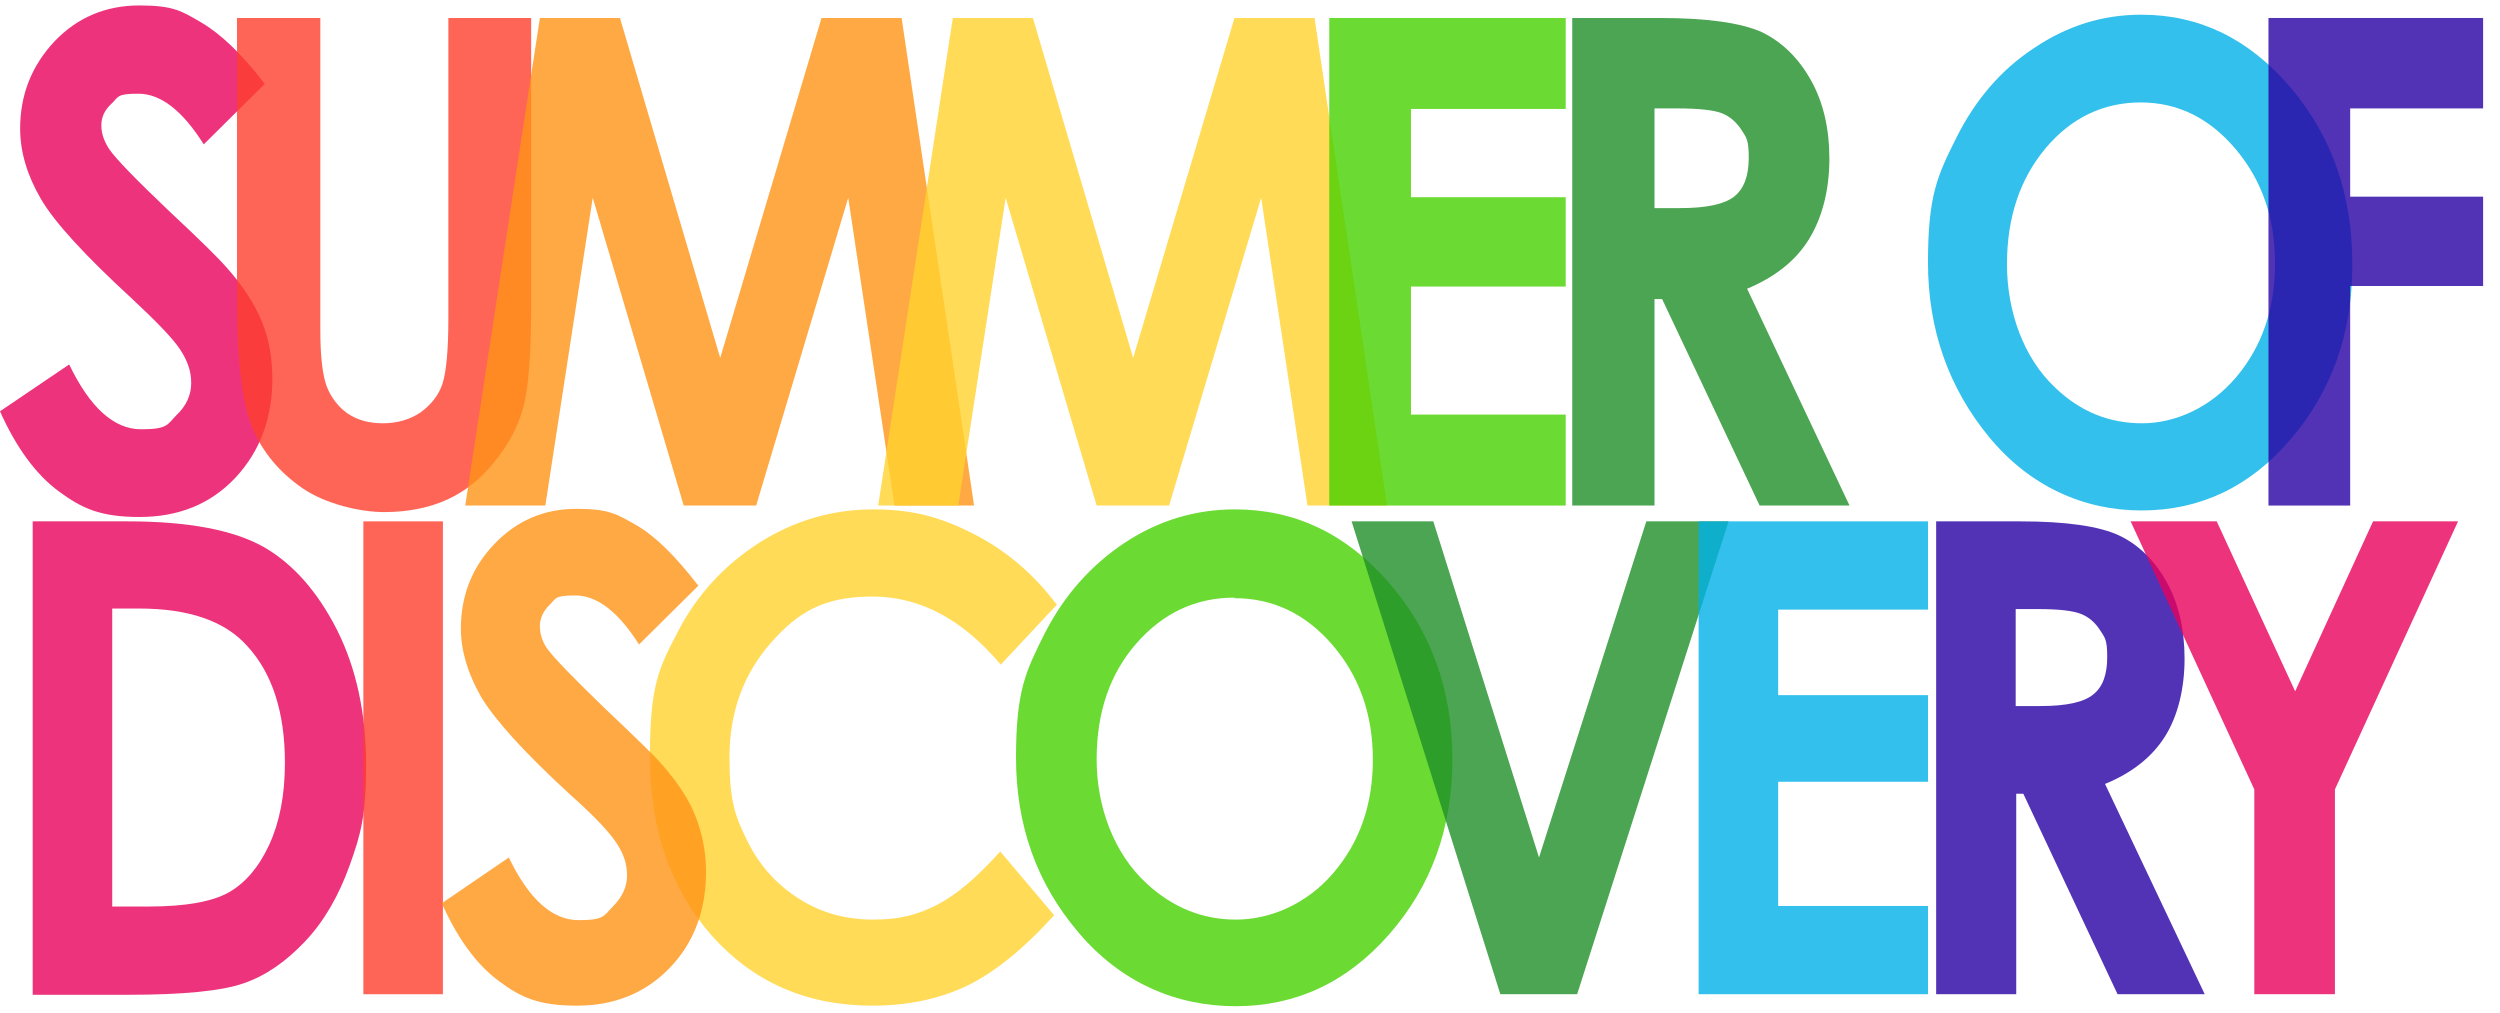
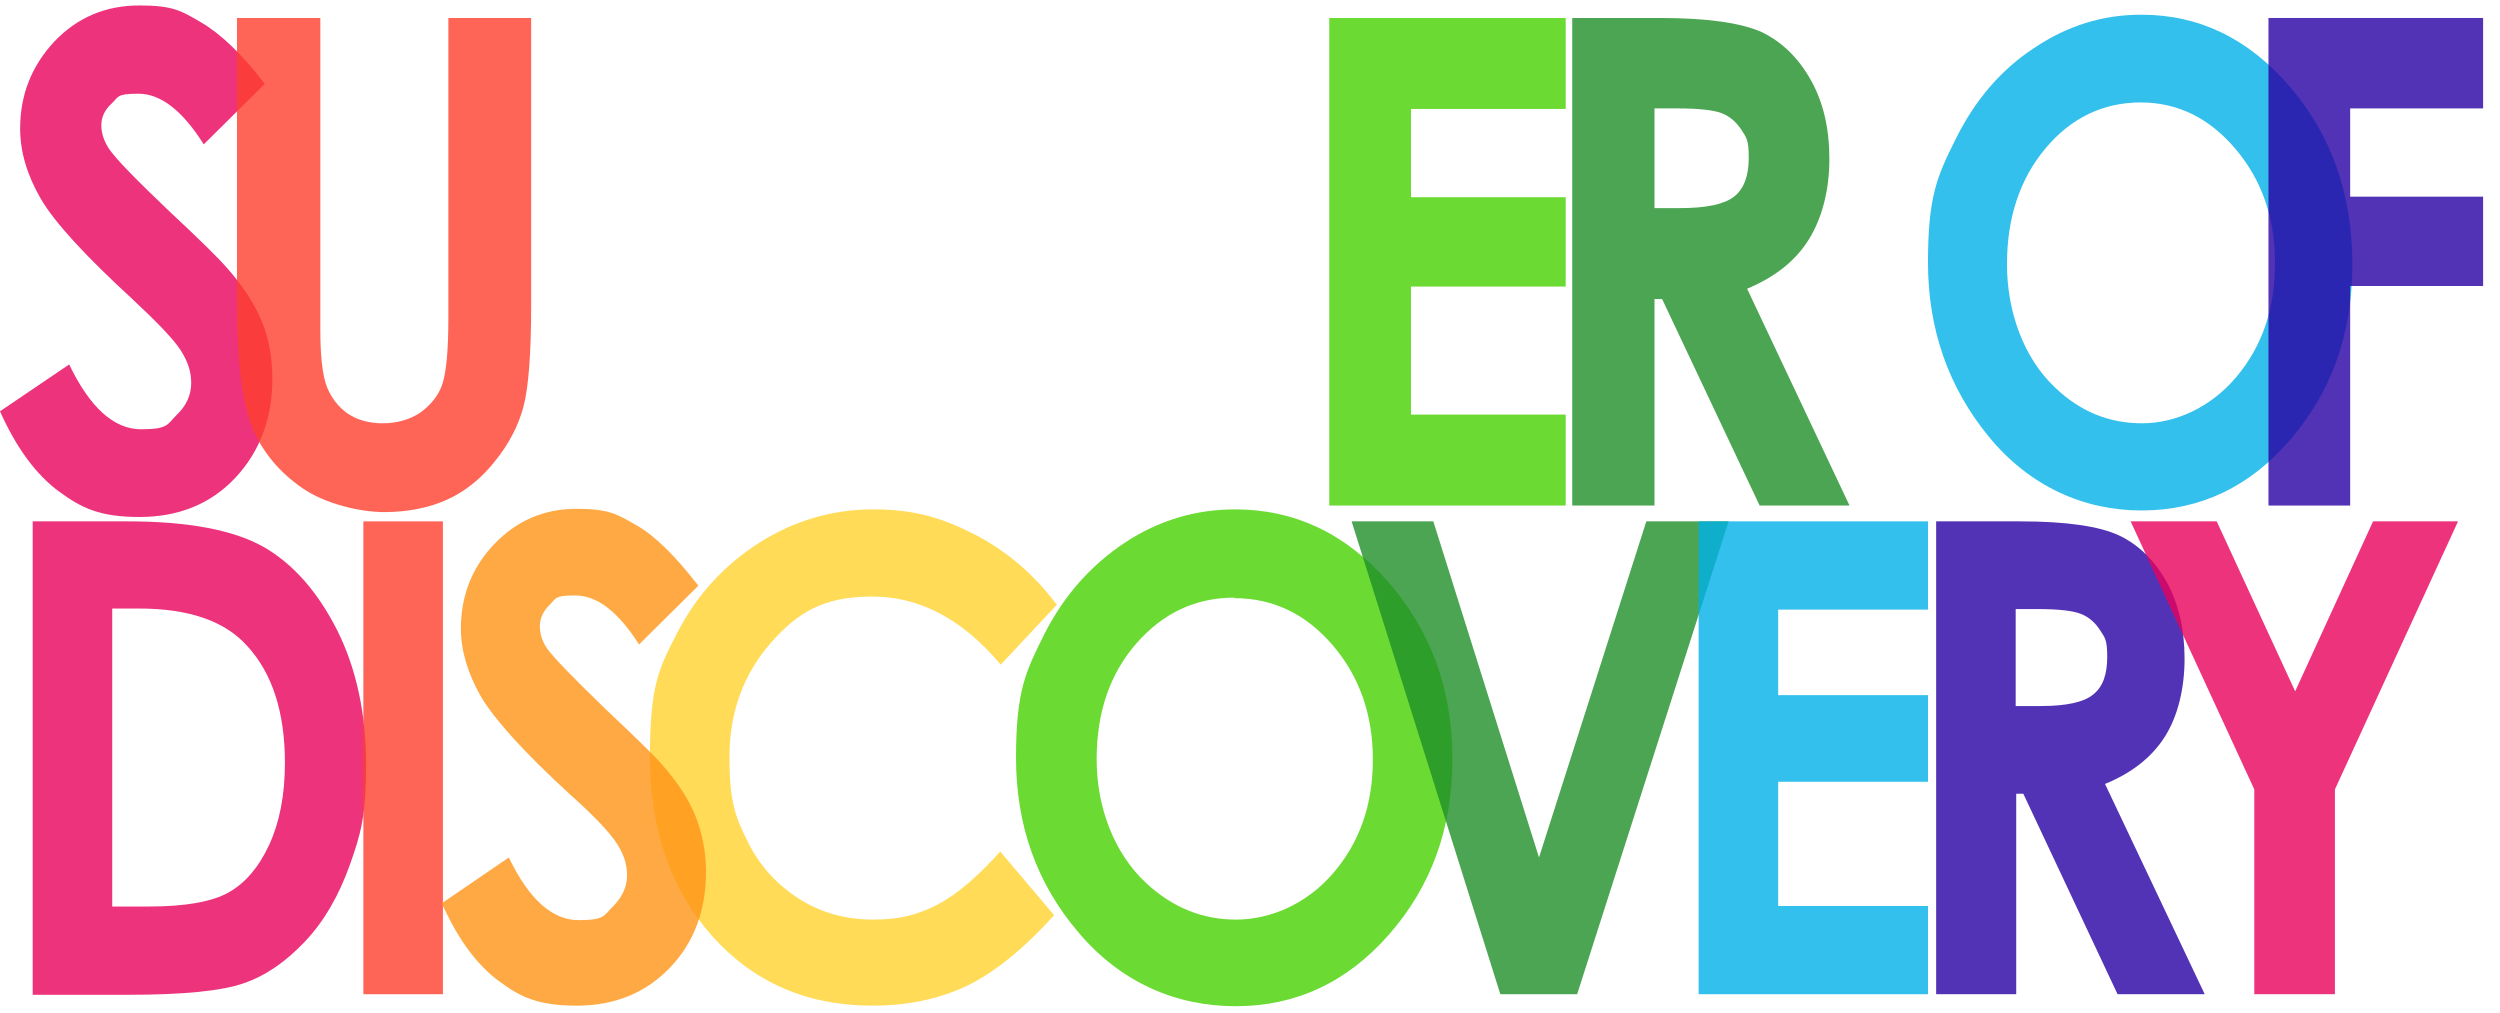
<svg xmlns="http://www.w3.org/2000/svg" version="1.1" viewBox="0 0 458.9 186">
  <defs>
    <style>
      .st0 {
        fill: #ff3f2e;
      }

      .st0, .st1, .st2, .st3, .st4, .st5, .st6, .st7 {
        opacity: .8;
      }

      .st1 {
        fill: #46d000;
      }

      .st2 {
        fill: #2900a2;
      }

      .st3 {
        fill: #00b0e7;
      }

      .st4 {
        fill: #e7005b;
      }

      .st5 {
        fill: #ffd22e;
      }

      .st8 {
        display: none;
      }

      .st6 {
        fill: #ff9317;
      }

      .st7 {
        fill: #1e8e29;
      }
    </style>
  </defs>
  <g id="Layer_1">
    <path class="st4" d="M48.6,15.4l-11.2,11.1c-3.9-6.2-7.9-9.3-12-9.3s-3.6.6-4.9,1.8-1.9,2.5-1.9,4,.5,2.9,1.4,4.3c1.2,1.8,4.9,5.6,11.1,11.5,5.8,5.4,9.3,8.9,10.5,10.3,3.1,3.5,5.2,6.8,6.5,10,1.3,3.2,1.9,6.7,1.9,10.4,0,7.3-2.3,13.4-6.8,18.2-4.5,4.8-10.4,7.2-17.6,7.2s-10.6-1.6-14.8-4.7c-4.2-3.1-7.8-8-10.8-14.7l12.7-8.6c3.8,7.9,8.2,11.9,13.2,11.9s4.8-.9,6.5-2.6c1.8-1.7,2.7-3.7,2.7-5.9s-.7-4.1-2-6.1c-1.3-2-4.3-5.1-8.8-9.3-8.7-8-14.3-14.1-16.8-18.4s-3.8-8.6-3.8-12.9c0-6.2,2.1-11.5,6.3-16C14.2,3.2,19.4,1,25.6,1s7.7,1,11.3,3.1c3.6,2.1,7.5,5.8,11.7,11.3Z" />
    <path class="st0" d="M43.6,3.3h15.2v57.2c0,4.9.4,8.4,1.2,10.5.8,2,2.1,3.7,3.8,4.9,1.8,1.2,3.9,1.8,6.5,1.8s5-.7,6.9-2c1.9-1.4,3.3-3.1,4-5.2.7-2.1,1.1-6.1,1.1-12V3.3h15.2v52.8c0,8.9-.5,15.1-1.4,18.5-.9,3.4-2.6,6.8-5.2,10-2.5,3.2-5.5,5.6-8.8,7.1-3.3,1.5-7.2,2.3-11.6,2.3s-10.8-1.5-15-4.4-7.3-6.6-9.2-11.1c-1.8-4.4-2.8-11.9-2.8-22.5V3.3Z" />
-     <path class="st6" d="M99.1,3.3h14.7l18.4,62.4L150.8,3.3h14.7l13.3,89.5h-14.6l-8.5-56.5-16.9,56.5h-13.3l-16.7-56.5-8.7,56.5h-14.7L99.1,3.3Z" />
-     <path class="st5" d="M174.9,3.3h14.7l18.4,62.4L226.6,3.3h14.7l13.3,89.5h-14.6l-8.5-56.5-16.9,56.5h-13.3l-16.7-56.5-8.7,56.5h-14.7L174.9,3.3Z" />
    <path class="st7" d="M288.6,3.3h16c8.8,0,15,.9,18.8,2.6,3.7,1.8,6.7,4.7,9,8.8,2.3,4.1,3.4,8.9,3.4,14.5s-1.3,10.8-3.8,14.8c-2.5,4-6.3,6.9-11.3,9l18.8,39.8h-16.5l-17.9-37.9h-1.4v37.9h-15.1V3.3ZM303.7,38.2h4.7c4.8,0,8.1-.7,9.9-2.1,1.8-1.4,2.7-3.8,2.7-7.1s-.4-3.7-1.3-5.1c-.9-1.4-2.1-2.5-3.6-3.1-1.5-.6-4.3-.9-8.3-.9h-4.1v18.4Z" />
    <path class="st1" d="M244,3.3h43.4v16.7h-28.4v16.2h28.4v16.4h-28.4v23.5h28.4v16.7h-43.4V3.3Z" />
    <path class="st3" d="M393.1,2.7c10.6,0,19.7,4.4,27.3,13.3,7.6,8.9,11.4,19.7,11.4,32.5s-3.8,23.3-11.3,32.1c-7.5,8.8-16.7,13.1-27.4,13.1s-20.6-4.5-28-13.5c-7.4-9-11.2-19.7-11.2-32s1.7-15.9,5.2-22.9c3.5-7,8.2-12.5,14.3-16.5,6.1-4.1,12.6-6.1,19.6-6.1ZM393,18.8c-6.9,0-12.8,2.8-17.5,8.4-4.7,5.6-7.1,12.7-7.1,21.3s3,17.2,8.9,22.7c4.6,4.4,9.9,6.5,15.9,6.5s12.5-2.8,17.3-8.5c4.8-5.7,7.1-12.6,7.1-20.9s-2.4-15.2-7.2-20.9c-4.8-5.7-10.6-8.6-17.5-8.6Z" />
    <path class="st2" d="M416.4,3.3h39.4v16.6h-24.4v16.2h24.4v16.4h-24.4v40.3h-15V3.3Z" />
  </g>
  <g id="Layer_2" class="st8">
    <path class="st4" d="M30.4,95.1h15.2l30.3,88.6h-15.6l-6.2-18.3H22l-6.4,18.3H0l30.3-88.6ZM38.1,118.6l-10.6,30.4h21.1l-10.5-30.4Z" />
    <path class="st0" d="M58.6,95.1h17.7c11.4,0,19.9,1.6,25.5,4.8,5.6,3.2,10.1,8.4,13.7,15.6,3.6,7.2,5.4,15.6,5.4,25.2s-1,13.1-3,18.8c-2,5.7-4.8,10.5-8.3,14.2-3.5,3.8-7.4,6.4-11.5,7.8-4.1,1.4-11.3,2.2-21.5,2.2h-18v-88.6ZM73.5,111.4v55.9h7c6.8,0,11.8-.9,14.9-2.7,3.1-1.8,5.6-4.7,7.6-8.9,2-4.2,2.9-9.3,2.9-15.4,0-9.4-2.3-16.7-7-21.9-4.2-4.7-11-7-20.3-7h-5.1Z" />
    <path class="st6" d="M103.3,95.1h15.4l19.8,63,20.1-63h15.4l-28.4,88.6h-14.4l-27.9-88.6Z" />
    <path class="st5" d="M168.9,95.1h43v16.5h-28.1v16h28.1v16.2h-28.1v23.3h28.1v16.6h-43v-88.6Z" />
    <path class="st1" d="M213.7,95.1h14.4l33.7,58.3v-58.3h15v88.6h-14.4l-33.6-58.1v58.1h-15v-88.6Z" />
    <path class="st3" d="M321.6,95.1h15v57.3c0,4.9.4,8.4,1.2,10.5.8,2,2,3.7,3.8,4.9,1.8,1.2,3.9,1.8,6.4,1.8s4.9-.7,6.8-2c1.9-1.4,3.2-3.1,4-5.2.7-2.1,1.1-6.1,1.1-12.1v-55.2h15v52.8c0,8.9-.4,15.1-1.3,18.6-.9,3.5-2.6,6.8-5.1,10-2.5,3.2-5.4,5.6-8.7,7.1-3.3,1.5-7.1,2.3-11.4,2.3s-10.7-1.5-14.9-4.4c-4.2-3-7.2-6.6-9.1-11.1-1.8-4.4-2.7-11.9-2.7-22.5v-52.8Z" />
    <path class="st7" d="M277.7,95.1h43.5v16.6h-14.3v72h-15.2v-72h-14v-16.6Z" />
    <path class="st4" d="M413.1,95.1h43v16.5h-28.1v16h28.1v16.2h-28.1v23.3h28.1v16.6h-43v-88.6Z" />
    <path class="st2" d="M375.6,95.1h15.9c8.7,0,14.9.9,18.6,2.6,3.7,1.7,6.7,4.6,8.9,8.7s3.4,8.9,3.4,14.4-1.2,10.7-3.7,14.6c-2.5,3.9-6.2,6.9-11.2,8.9l18.6,39.4h-16.4l-17.7-37.5h-1.4v37.5h-15v-88.6ZM390.5,129.7h4.7c4.8,0,8-.7,9.8-2.1,1.8-1.4,2.7-3.7,2.7-7s-.4-3.6-1.3-5c-.9-1.4-2.1-2.5-3.6-3.1-1.5-.6-4.2-.9-8.2-.9h-4.1v18.2Z" />
  </g>
  <g id="Layer_3">
    <path class="st4" d="M6,95.7h17.4c11.2,0,19.5,1.6,25,4.7,5.4,3.1,9.9,8.2,13.5,15.3,3.5,7,5.3,15.3,5.3,24.7s-1,12.8-3,18.4c-2,5.6-4.7,10.3-8.2,14-3.5,3.7-7.2,6.3-11.3,7.7-4,1.4-11.1,2.1-21,2.1H6v-86.8ZM20.6,111.6v54.8h6.8c6.7,0,11.6-.9,14.6-2.6,3-1.7,5.5-4.6,7.4-8.7,1.9-4.1,2.9-9.1,2.9-15.1,0-9.2-2.3-16.4-6.9-21.4-4.1-4.6-10.7-6.9-19.9-6.9h-5Z" />
    <path class="st0" d="M66.7,95.7h14.6v86.8h-14.6v-86.8Z" />
    <path class="st5" d="M194,111l-10.3,11c-7-8.3-14.8-12.5-23.6-12.5s-13.6,2.8-18.6,8.5c-5,5.7-7.6,12.7-7.6,21s1.1,10.9,3.3,15.4c2.2,4.5,5.4,8,9.5,10.6,4.1,2.6,8.6,3.8,13.6,3.8s8.1-.9,11.7-2.7c3.5-1.8,7.4-5.1,11.6-9.8l9.9,11.7c-5.7,6.3-11.1,10.6-16.1,13-5.1,2.4-10.8,3.6-17.3,3.6-12,0-21.8-4.3-29.4-12.8-7.6-8.6-11.4-19.5-11.4-32.9s1.7-16.3,5.2-23.1c3.5-6.7,8.5-12.1,14.9-16.2,6.5-4.1,13.5-6.1,20.9-6.1s12.5,1.5,18.4,4.5c5.9,3,11,7.3,15.2,12.9Z" />
    <path class="st1" d="M226.7,93.5c10.9,0,20.3,4.4,28.1,13.3,7.8,8.9,11.8,19.7,11.8,32.5s-3.9,23.4-11.6,32.2c-7.7,8.8-17.1,13.2-28.2,13.2s-21.2-4.5-28.8-13.5c-7.7-9-11.5-19.7-11.5-32.1s1.8-15.9,5.3-22.9c3.6-7,8.5-12.5,14.7-16.6,6.2-4.1,13-6.1,20.2-6.1ZM226.6,109.7c-7.1,0-13.1,2.8-18,8.4-4.9,5.6-7.3,12.7-7.3,21.3s3.1,17.2,9.2,22.8c4.8,4.4,10.2,6.6,16.4,6.6s12.9-2.8,17.8-8.5c4.9-5.7,7.3-12.6,7.3-20.9s-2.5-15.3-7.4-21c-4.9-5.7-10.9-8.6-18-8.6Z" />
    <path class="st6" d="M128.2,107.5l-10.9,10.8c-3.8-6-7.7-9-11.7-9s-3.5.6-4.7,1.7c-1.2,1.2-1.8,2.5-1.8,3.9s.4,2.8,1.3,4.1c1.2,1.7,4.8,5.4,10.8,11.2,5.6,5.3,9,8.6,10.2,10,3,3.4,5.1,6.6,6.3,9.7,1.2,3.1,1.9,6.5,1.9,10.1,0,7.1-2.2,13-6.6,17.6-4.4,4.6-10.1,7-17.1,7s-10.3-1.5-14.3-4.5c-4.1-3-7.6-7.8-10.5-14.3l12.3-8.4c3.7,7.7,8,11.5,12.8,11.5s4.6-.8,6.3-2.5c1.7-1.7,2.6-3.6,2.6-5.7s-.6-3.9-1.9-5.9c-1.3-2-4.1-5-8.6-9-8.4-7.7-13.8-13.7-16.3-17.9-2.4-4.2-3.7-8.4-3.7-12.5,0-6,2-11.2,6.1-15.5,4.1-4.3,9.1-6.5,15.1-6.5s7.5,1,11,3c3.5,2,7.2,5.7,11.3,11Z" />
    <path class="st7" d="M248,95.7h15.1l19.4,61.7,19.7-61.7h15.1l-27.8,86.8h-14.1l-27.3-86.8Z" />
    <path class="st3" d="M311.8,95.7h42.1v16.2h-27.5v15.7h27.5v15.9h-27.5v22.8h27.5v16.2h-42.1v-86.8Z" />
    <path class="st2" d="M355.3,95.7h15.5c8.5,0,14.6.9,18.2,2.6,3.6,1.7,6.5,4.6,8.7,8.5,2.2,4,3.3,8.7,3.3,14.1s-1.2,10.5-3.6,14.3c-2.4,3.8-6.1,6.7-11,8.7l18.3,38.6h-16l-17.3-36.8h-1.3v36.8h-14.7v-86.8ZM370,129.6h4.6c4.7,0,7.9-.7,9.6-2.1,1.8-1.4,2.6-3.7,2.6-6.9s-.4-3.5-1.3-4.9c-.9-1.4-2-2.4-3.5-3-1.5-.6-4.1-.9-8-.9h-4v17.8Z" />
    <path class="st4" d="M391.1,95.7h15.8l14.4,31.2,14.3-31.2h15.6l-22.6,49.2v37.6h-14.8v-37.6l-22.7-49.2Z" />
  </g>
  <g id="Layer_4" class="st8">
    <path class="st4" d="M70.9,112.6l-9.6,10.7c-6.5-8.1-13.9-12.1-22.1-12.1s-12.7,2.8-17.4,8.3c-4.7,5.5-7.1,12.3-7.1,20.4s1,10.6,3.1,15c2.1,4.4,5,7.8,8.9,10.3,3.8,2.5,8.1,3.7,12.7,3.7s7.6-.9,10.9-2.6c3.3-1.7,6.9-4.9,10.9-9.5l9.3,11.4c-5.3,6.1-10.4,10.3-15.1,12.6-4.7,2.4-10.2,3.5-16.2,3.5-11.2,0-20.4-4.2-27.5-12.5-7.1-8.3-10.7-19-10.7-31.9s1.6-15.9,4.9-22.4c3.3-6.5,7.9-11.8,14-15.8,6.1-4,12.6-6,19.6-6s11.7,1.5,17.2,4.4c5.5,2.9,10.3,7.1,14.2,12.5Z" />
    <path class="st0" d="M66,96.1h41.7v16h-27.2v15.5h27.2v15.7h-27.2v22.6h27.2v16.1h-41.7v-86Z" />
    <path class="st6" d="M108.1,96.1h14.5v70.4h21.2v15.6h-35.7v-86Z" />
    <path class="st5" d="M142.7,96.1h41.7v16h-27.2v15.5h27.2v15.7h-27.2v22.6h27.2v16.1h-41.7v-86Z" />
    <path class="st1" d="M184.3,182.1v-86h12c7,0,12.1.5,15.3,1.5,4.6,1.4,8.2,3.9,10.9,7.6,2.7,3.7,4.1,8.1,4.1,13.1s-.6,6.2-1.8,8.9c-1.2,2.7-3.2,5.2-6,7.5,4.6,2.5,8,5.5,10.2,9.2,2.1,3.7,3.2,8,3.2,13.1s-1.1,9.2-3.3,13.2c-2.2,4-5.1,6.9-8.6,8.9-3.5,2-8.3,3-14.5,3h-21.4ZM198.9,111.7v18.1h3.2c3.5,0,6.2-.8,7.9-2.5,1.7-1.7,2.6-4,2.6-6.8s-.8-4.8-2.4-6.4c-1.6-1.6-4.1-2.4-7.4-2.4h-3.8ZM198.9,144.4v22h3.6c6,0,10.1-.9,12.2-2.6,2.1-1.7,3.1-4.2,3.1-7.5s-1.2-6.6-3.7-8.8c-2.5-2.1-6.6-3.2-12.3-3.2h-3Z" />
    <path class="st7" d="M226.5,96.1h15.4c8.4,0,14.4.8,18,2.5,3.6,1.7,6.5,4.5,8.6,8.4,2.2,3.9,3.3,8.6,3.3,14s-1.2,10.4-3.6,14.2c-2.4,3.8-6,6.7-10.9,8.6l18.1,38.2h-15.9l-17.2-36.4h-1.3v36.4h-14.5v-86ZM241,129.7h4.6c4.6,0,7.8-.7,9.5-2.1,1.7-1.4,2.6-3.6,2.6-6.8s-.4-3.5-1.3-4.9c-.9-1.4-2-2.4-3.5-3-1.4-.6-4.1-.9-8-.9h-4v17.6Z" />
    <path class="st3" d="M282.4,96.1h14.7l29.4,86h-15.1l-6-17.7h-31.1l-6.2,17.7h-15.1l29.4-86ZM289.9,118.9l-10.2,29.5h20.4l-10.2-29.5Z" />
-     <path class="st4" d="M334.5,96.1h14.4v86h-14.4v-86Z" />
    <path class="st2" d="M296.8,96.1h42.2v16.1h-13.9v69.8h-14.7v-69.8h-13.5v-16.1Z" />
    <path class="st0" d="M379.8,94c10.8,0,20.1,4.4,27.9,13.2,7.8,8.8,11.7,19.5,11.7,32.2s-3.8,23.2-11.5,31.8c-7.7,8.7-17,13-27.9,13s-21-4.5-28.6-13.4c-7.6-8.9-11.4-19.5-11.4-31.8s1.8-15.8,5.3-22.7c3.5-6.9,8.4-12.4,14.6-16.4,6.2-4,12.8-6,20-6ZM379.6,110c-7.1,0-13,2.8-17.8,8.3-4.8,5.5-7.2,12.6-7.2,21.1s3,17,9.1,22.6c4.7,4.3,10.1,6.5,16.2,6.5s12.8-2.8,17.6-8.4c4.8-5.6,7.3-12.5,7.3-20.7s-2.4-15.1-7.3-20.8c-4.9-5.7-10.8-8.5-17.8-8.5Z" />
    <path class="st6" d="M393.9,96.1h13.9l32.7,56.6v-56.6h14.5v86h-14l-32.6-56.4v56.4h-14.5v-86Z" />
  </g>
  <g id="Layer_5" class="st8">
    <path class="st4" d="M19.1,96.7h14l17.5,59.3,17.6-59.3h14l12.7,85h-13.9l-8.1-53.7-16,53.7h-12.7l-15.9-53.7-8.3,53.7H6l13.1-85Z" />
    <path class="st0" d="M97,96.7h41.2v15.8h-26.9v15.4h26.9v15.5h-26.9v22.4h26.9v15.9h-41.2v-85Z" />
    <path class="st6" d="M150.6,96.7h14l17.5,59.3,17.6-59.3h14l12.7,85h-13.9l-8.1-53.7-16,53.7h-12.7l-15.9-53.7-8.3,53.7h-14l13.1-85Z" />
    <path class="st5" d="M258.5,94.6c10.7,0,19.9,4.4,27.5,13.1,7.7,8.7,11.5,19.3,11.5,31.8s-3.8,22.9-11.4,31.5c-7.6,8.6-16.8,12.9-27.6,12.9s-20.7-4.4-28.2-13.2c-7.5-8.8-11.2-19.3-11.2-31.4s1.7-15.6,5.2-22.4c3.5-6.8,8.3-12.2,14.4-16.2,6.1-4,12.7-6,19.7-6ZM258.3,110.4c-7,0-12.9,2.7-17.6,8.2-4.8,5.5-7.1,12.4-7.1,20.9s3,16.8,9,22.3c4.7,4.3,10,6.4,16,6.4s12.6-2.8,17.4-8.3c4.8-5.5,7.2-12.4,7.2-20.5s-2.4-14.9-7.2-20.5c-4.8-5.6-10.7-8.4-17.6-8.4Z" />
    <path class="st1" d="M295.4,96.7h15.2c8.3,0,14.3.8,17.8,2.5s6.4,4.5,8.5,8.3c2.2,3.9,3.2,8.5,3.2,13.8s-1.2,10.3-3.6,14-6,6.6-10.7,8.5l17.9,37.8h-15.7l-17-36h-1.3v36h-14.4v-85ZM309.8,129.9h4.5c4.6,0,7.7-.7,9.4-2,1.7-1.4,2.6-3.6,2.6-6.7s-.4-3.5-1.3-4.8c-.9-1.4-2-2.4-3.4-3s-4.1-.9-7.9-.9h-3.9v17.4Z" />
    <path class="st7" d="M343,96.7h14.3v85h-14.3v-85Z" />
    <path class="st3" d="M359.8,96.7h41.2v15.8h-26.9v15.4h26.9v15.5h-26.9v22.4h26.9v15.9h-41.2v-85Z" />
    <path class="st2" d="M444.7,108.3l-10.6,10.6c-3.7-5.9-7.5-8.8-11.4-8.8s-3.4.6-4.6,1.7c-1.2,1.1-1.8,2.4-1.8,3.8s.4,2.8,1.3,4c1.2,1.7,4.7,5.3,10.5,10.9,5.5,5.2,8.8,8.4,10,9.8,2.9,3.3,5,6.5,6.2,9.5,1.2,3,1.8,6.3,1.8,9.9,0,7-2.1,12.7-6.4,17.3-4.3,4.5-9.9,6.8-16.7,6.8s-10.1-1.5-14-4.4c-4-3-7.4-7.6-10.2-14l12.1-8.2c3.6,7.5,7.8,11.3,12.5,11.3s4.5-.8,6.2-2.4c1.7-1.6,2.5-3.5,2.5-5.6s-.6-3.8-1.9-5.8c-1.3-1.9-4.1-4.9-8.4-8.8-8.2-7.5-13.5-13.4-15.9-17.5-2.4-4.1-3.6-8.2-3.6-12.3,0-5.9,2-10.9,6-15.2,4-4.2,8.9-6.3,14.8-6.3s7.4,1,10.8,2.9c3.4,2,7.1,5.5,11.1,10.7Z" />
  </g>
</svg>